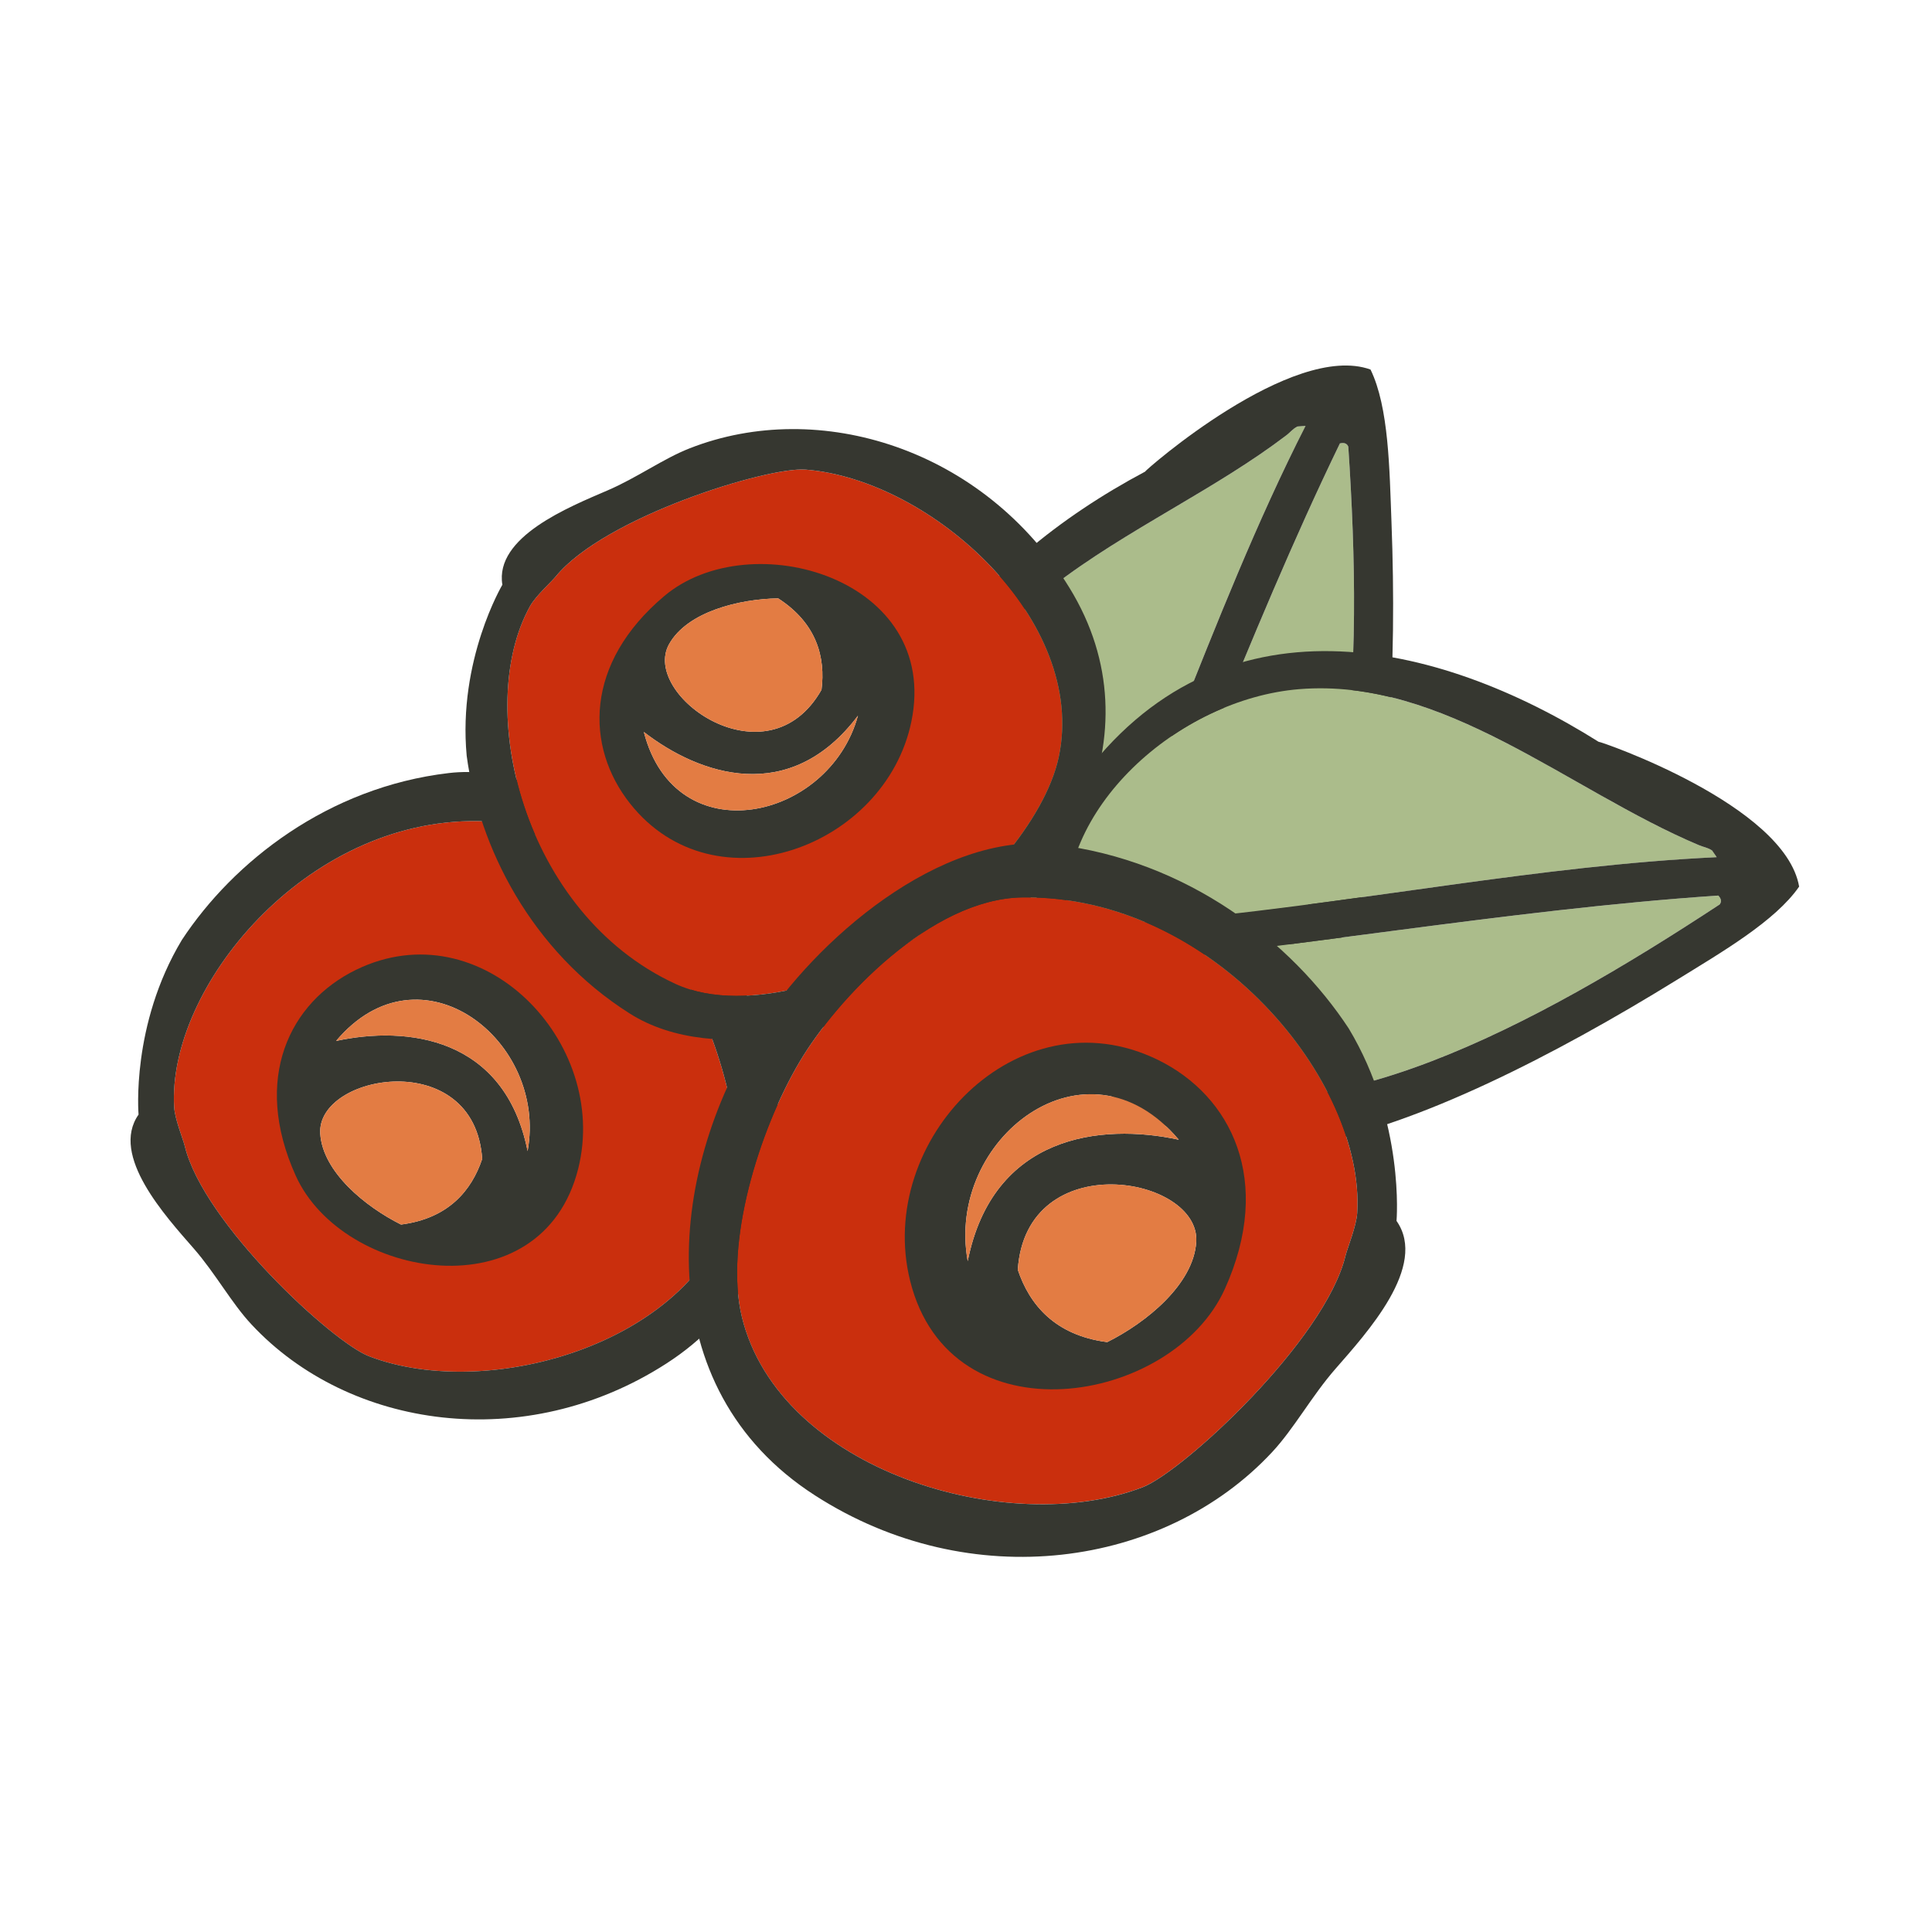
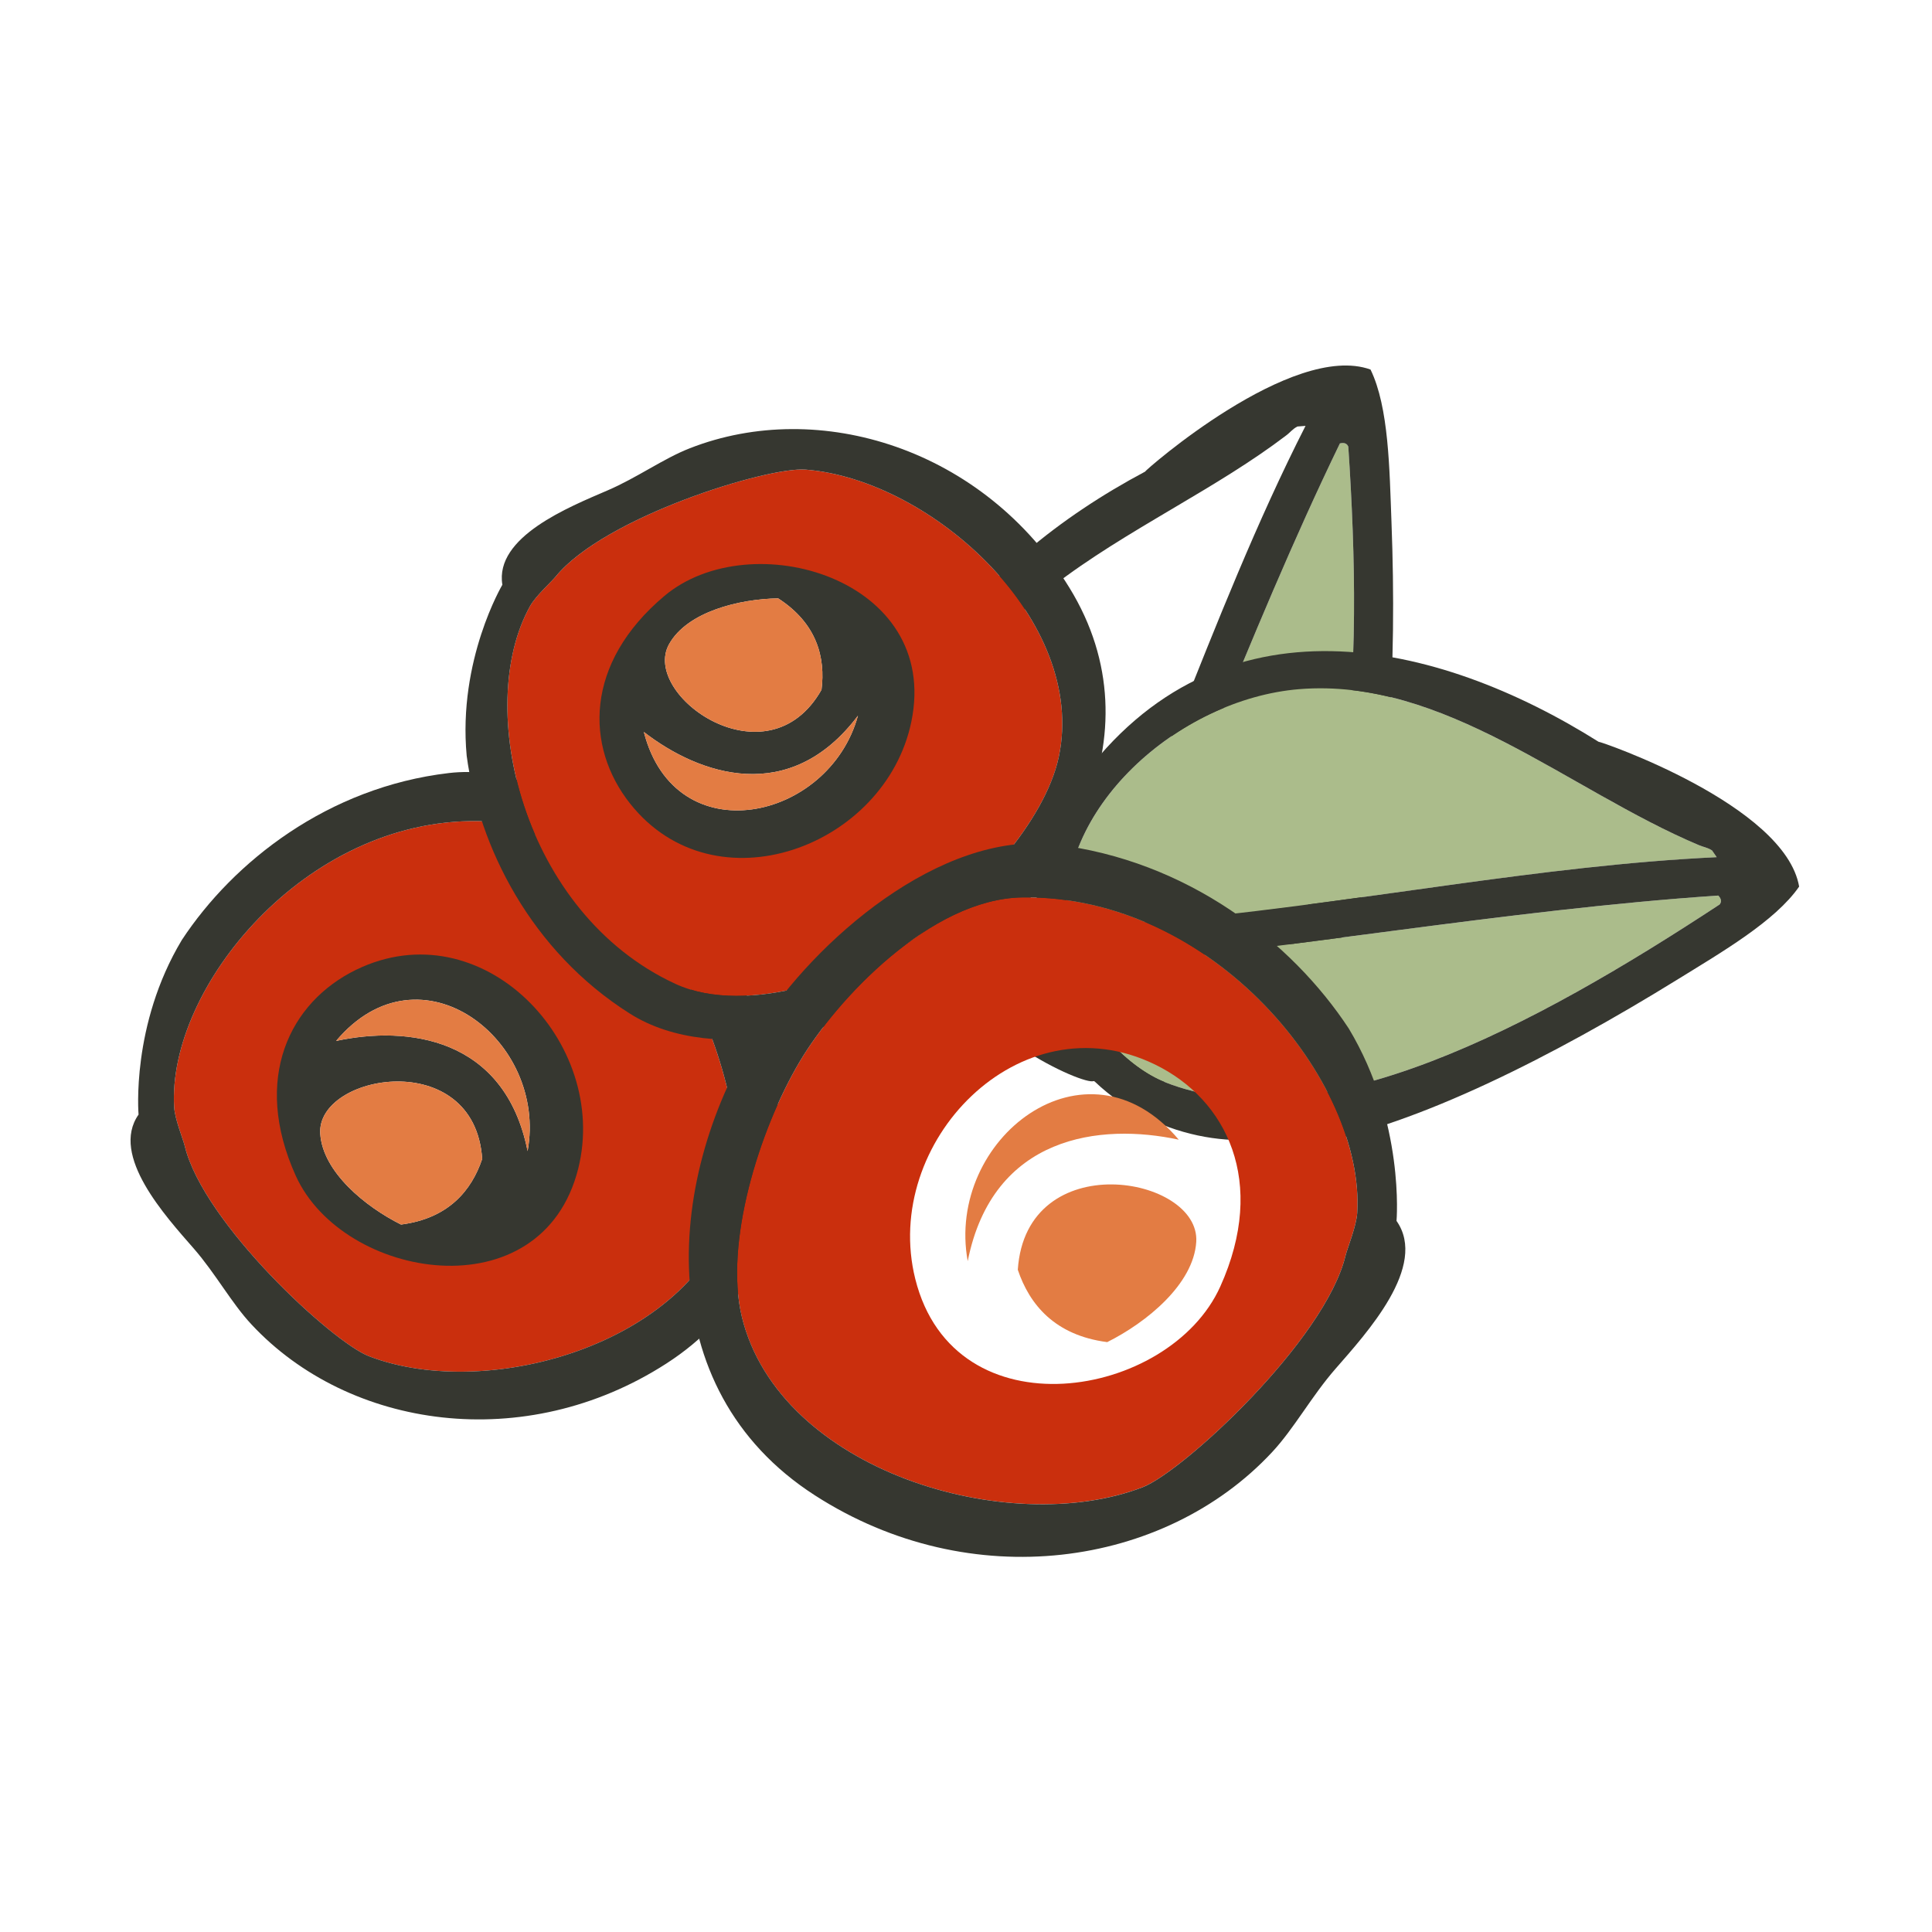
<svg xmlns="http://www.w3.org/2000/svg" version="1.1" width="74px" height="74px" viewBox="0 0 74.0 74.0">
  <defs>
    <clipPath id="i0">
      <path d="M74,0 L74,74 L0,74 L0,0 L74,0 Z" />
    </clipPath>
    <clipPath id="i1">
      <path d="M11.643,0.001 C14.827,0.041 18.112,3.554 19.384,5.708 C20.813,8.118 22.013,12.039 21.394,14.586 C20.091,19.922 12.125,22.292 7.47,20.499 C6.066,19.958 1.127,15.395 0.416,12.45 C0.349,12.173 0.038,11.425 0.01,10.965 C-0.264,6.402 5.009,-0.084 11.643,0.001 Z M15.311,13.236 C16.48,8.545 11.717,3.601 7.066,5.866 C4.602,7.065 3.201,9.899 4.824,13.5 C6.57,17.376 13.967,18.615 15.311,13.236 Z" />
    </clipPath>
    <clipPath id="i2">
      <path d="M3.034,0.585 C7.835,-1.752 12.75,3.352 11.544,8.194 C10.156,13.747 2.521,12.467 0.72,8.467 C-0.956,4.748 0.491,1.823 3.034,0.585 Z M7.864,7.83 C7.574,3.512 1.516,4.561 1.661,6.862 C1.755,8.328 3.386,9.66 4.755,10.343 C6.575,10.109 7.458,9.037 7.864,7.83 Z M9.603,7.53 C10.38,3.287 5.492,-0.52 2.269,3.31 C4.981,2.723 8.731,3.152 9.603,7.53 Z" />
    </clipPath>
    <clipPath id="i3">
      <path d="M6.206,2.966 C5.801,4.173 4.917,5.245 3.098,5.479 C1.729,4.796 0.098,3.465 0.003,1.998 C-0.142,-0.303 5.915,-1.352 6.206,2.966 Z" />
    </clipPath>
    <clipPath id="i4">
      <path d="M12.188,0.04 C16.181,-0.432 20.527,3.404 22.465,6.44 C25.72,11.529 26.303,18.939 20.518,22.66 C15.103,26.147 8.367,25.168 4.632,21.159 C3.866,20.34 3.262,19.217 2.428,18.259 C1.353,17.025 -0.797,14.692 0.307,13.121 C0.307,13.121 0.008,9.689 1.966,6.432 C3.945,3.426 7.571,0.582 12.188,0.04 Z M13.304,1.879 C6.669,1.794 1.397,8.281 1.671,12.842 C1.698,13.303 2.01,14.051 2.077,14.328 C2.788,17.273 7.726,21.836 9.132,22.377 C13.786,24.17 21.752,21.8 23.055,16.464 C23.674,13.918 22.474,9.996 21.046,7.586 C19.772,5.432 16.488,1.919 13.304,1.879 Z" />
    </clipPath>
    <clipPath id="i5">
      <path d="M9.818,0.015 C9.993,-0.028 10.094,0.024 10.141,0.141 C10.706,8.616 10.503,17.974 5.564,21.92 C4.474,22.787 2.144,23.534 0,22.858 C3.458,15.403 6.249,7.381 9.818,0.015 Z" />
    </clipPath>
    <clipPath id="i6">
-       <path d="M14.401,0 C10.686,7.293 8.236,15.643 4.43,22.858 C0.281,21.11 -1.079,14.878 0.884,10.665 C2.414,7.398 5.519,5.422 8.694,3.535 L9.427,3.1 C10.894,2.232 12.35,1.363 13.65,0.374 C13.812,0.255 13.903,0.119 14.091,0.025 C14.193,0.018 14.299,0.009 14.401,0 Z" />
-     </clipPath>
+       </clipPath>
    <clipPath id="i7">
      <path d="M9.708,4.066 C9.707,4.018 15.343,-0.925 18.345,0.154 C19.049,1.599 19.071,3.978 19.148,6 C19.356,11.481 19.091,17.368 17.72,21.169 L16.226,23.511 C14.839,25.908 11.758,28.118 7.739,27.408 C7.369,27.571 2.829,25.612 1.201,22.051 C-2.606,13.727 3.293,7.479 9.708,4.066 Z M17.253,2.97 L17.172,2.984 C13.602,10.351 10.812,18.372 7.354,25.827 C9.497,26.503 11.828,25.755 12.917,24.889 C17.857,20.943 18.06,11.584 17.494,3.109 C17.447,2.993 17.347,2.941 17.172,2.984 Z M15.856,2.312 L15.547,2.336 C15.359,2.429 15.268,2.567 15.106,2.685 C13.806,3.674 12.35,4.543 10.883,5.411 L10.15,5.846 C6.975,7.734 3.87,9.709 2.34,12.977 C0.377,17.189 1.738,23.421 5.886,25.17 C9.691,17.955 12.142,9.604 15.856,2.312 Z" />
    </clipPath>
    <clipPath id="i8">
      <path d="M24.781,0 C24.905,0.13 24.909,0.244 24.831,0.341 C17.716,5.019 9.452,9.471 3.568,7.141 C2.273,6.627 0.469,4.976 0,2.787 C8.212,2.097 16.591,0.55 24.781,0 Z" />
    </clipPath>
    <clipPath id="i9">
      <path d="M8.925,0.033 C12.531,-0.259 15.789,1.454 19.006,3.27 L19.747,3.691 C21.23,4.532 22.708,5.364 24.213,6 C24.396,6.083 24.56,6.095 24.736,6.211 C24.794,6.296 24.854,6.383 24.911,6.469 C21.535,6.628 18.108,7.061 14.675,7.534 L11.731,7.945 C7.806,8.491 3.887,9.002 0.04,9.128 C-0.485,4.671 4.279,0.413 8.925,0.033 Z" />
    </clipPath>
    <clipPath id="i10">
      <path d="M1.74,4.993 C7.12,-2.419 15.486,-0.398 21.633,3.472 C21.675,3.446 28.773,5.886 29.316,9.019 C28.403,10.344 26.339,11.538 24.613,12.605 C19.934,15.493 14.667,18.175 10.674,18.866 L7.891,18.729 C5.114,18.711 1.664,17.135 0.296,13.304 C-0.03,13.065 -0.564,8.163 1.74,4.993 Z M26.22,9.363 C18.029,9.913 9.652,11.46 1.438,12.15 C1.908,14.339 3.711,15.99 5.007,16.504 C10.891,18.834 19.155,14.383 26.271,9.704 C26.348,9.607 26.344,9.493 26.22,9.363 Z M25.459,7.425 C20.443,5.303 15.719,1.008 10.17,1.457 C5.525,1.838 0.76,6.096 1.286,10.552 C5.134,10.426 9.052,9.915 12.977,9.369 L15.921,8.959 C19.355,8.485 22.781,8.052 26.158,7.893 C26.099,7.807 26.04,7.72 25.981,7.636 C25.806,7.519 25.641,7.507 25.459,7.425 Z" />
    </clipPath>
    <clipPath id="i11">
      <path d="M11.293,1.28378341e-05 L11.422,0.005 C16.254,0.384 22.229,5.795 21.119,11.013 C20.587,13.5 17.883,16.43 15.616,17.943 C13.594,19.297 9.235,20.996 6.43,19.698 C0.588,16.995 -1.295,9.109 0.87,5.229 C1.087,4.838 1.675,4.314 1.852,4.099 C3.713,1.817 9.963,-0.11 11.422,0.005 Z M15.351,9.655 C16.464,4.27 9.315,2.216 6.087,4.934 C3.081,7.46 3.116,10.596 4.802,12.723 C7.984,16.737 14.375,14.352 15.351,9.655 Z" />
    </clipPath>
    <clipPath id="i12">
      <path d="M2.485,1.223 C5.783,-1.554 13.082,0.544 11.944,6.042 C10.948,10.838 4.422,13.274 1.173,9.176 C-0.55,7.003 -0.583,3.803 2.485,1.223 Z M9.9,5.807 C7.29,9.277 3.825,8.08 1.699,6.432 C2.906,11.132 8.792,9.848 9.9,5.807 Z M6.843,1.315 C5.355,1.339 3.366,1.822 2.667,3.067 C1.569,5.021 6.428,8.474 8.504,4.815 C8.658,3.59 8.336,2.28 6.843,1.315 Z" />
    </clipPath>
    <clipPath id="i13">
      <path d="M4.335,0 C5.83,0.966 6.152,2.275 5.997,3.501 C3.922,7.16 -0.938,3.707 0.159,1.752 C0.859,0.508 2.849,0.025 4.335,0 Z" />
    </clipPath>
    <clipPath id="i14">
      <path d="M8.201,0 C7.092,4.04 1.206,5.325 0,0.623 C2.126,2.273 5.59,3.468 8.201,0 Z" />
    </clipPath>
    <clipPath id="i15">
      <path d="M8.589,0.736 C13.551,-1.211 19.86,0.752 23.131,6.075 C26.627,11.754 22.992,17.995 17.995,21.089 C15.019,22.935 9.595,24.473 6.299,22.39 C2.487,19.984 0.509,15.974 0.046,12.513 C-0.296,8.842 1.413,5.963 1.413,5.963 C1.109,4.126 3.975,2.982 5.436,2.351 C6.572,1.864 7.575,1.132 8.589,0.736 Z M13.026,1.552 C11.568,1.438 5.318,3.365 3.456,5.647 C3.28,5.862 2.692,6.387 2.476,6.776 C0.31,10.658 2.191,18.544 8.034,21.246 C10.839,22.544 15.199,20.844 17.221,19.492 C19.488,17.979 22.192,15.048 22.724,12.56 C23.834,7.344 17.859,1.931 13.026,1.552 Z" />
    </clipPath>
    <clipPath id="i16">
      <path d="M10.932,0.001 C18.245,-0.094 24.053,7.055 23.752,12.085 C23.722,12.591 23.38,13.416 23.305,13.72 C22.524,16.967 17.079,21.995 15.53,22.593 C10.4,24.569 1.619,21.958 0.183,16.076 C-0.498,13.27 0.824,8.946 2.397,6.292 C3.801,3.917 7.423,0.045 10.932,0.001 Z M16.008,6.403 C10.826,3.879 5.521,9.389 6.824,14.615 C8.32,20.606 16.56,19.226 18.506,14.908 C20.314,10.896 18.752,7.739 16.008,6.403 Z" />
    </clipPath>
    <clipPath id="i17">
      <path d="M0.206,9.125 C-1.139,3.731 4.336,-1.953 9.685,0.652 C12.515,2.03 14.128,5.288 12.261,9.428 C10.254,13.884 1.751,15.308 0.206,9.125 Z M11.164,7.631 C11.325,5.095 4.647,3.939 4.329,8.697 C4.775,10.028 5.748,11.209 7.754,11.468 C9.262,10.715 11.061,9.249 11.164,7.631 Z M10.494,3.716 C6.942,-0.504 1.553,3.691 2.411,8.366 C3.372,3.54 7.505,3.069 10.494,3.716 Z" />
    </clipPath>
    <clipPath id="i18">
      <path d="M0,3.269 C0.318,-1.49 6.996,-0.334 6.835,2.203 C6.732,3.82 4.933,5.287 3.425,6.04 C1.419,5.781 0.447,4.6 0,3.269 Z" />
    </clipPath>
    <clipPath id="i19">
      <path d="M0.091,6.393 C-0.766,1.718 4.621,-2.479 8.174,1.742 C5.186,1.096 1.053,1.567 0.091,6.393 Z" />
    </clipPath>
    <clipPath id="i20">
      <path d="M2.686,7.099 C4.819,3.753 9.612,-0.475 14.012,0.043 C19.098,0.643 23.098,3.776 25.276,7.091 C27.435,10.68 27.107,14.462 27.107,14.462 C28.324,16.193 25.954,18.766 24.77,20.126 C23.849,21.181 23.183,22.418 22.339,23.322 C18.223,27.74 10.798,28.82 4.829,24.974 C-1.545,20.874 -0.903,12.709 2.686,7.099 Z M13.094,2.072 L12.782,2.072 C9.273,2.116 5.652,5.987 4.247,8.362 C2.674,11.017 1.352,15.341 2.034,18.146 C3.47,24.029 12.25,26.64 17.38,24.665 C18.929,24.067 24.374,19.037 25.155,15.791 C25.23,15.487 25.573,14.661 25.602,14.154 C25.904,9.126 20.094,1.976 12.782,2.072 Z" />
    </clipPath>
    <clipPath id="i21">
      <path d="M7.335,5.801 C6.463,1.422 2.713,0.994 0,1.58 C3.223,-2.248 8.112,1.557 7.335,5.801 Z" />
    </clipPath>
  </defs>
  <g clip-path="url(#i0)">
    <g transform="translate(5.0 14.0)">
      <g transform="translate(1.661 17.448)">
        <g clip-path="url(#i1)">
          <polygon points="-1.77635684e-15,2.16840434e-19 21.561,2.16840434e-19 21.561,21.091 -1.77635684e-15,21.091 -1.77635684e-15,2.16840434e-19" stroke="none" fill="#CA2F0D" />
        </g>
      </g>
      <g transform="translate(5.605 22.56)">
        <g clip-path="url(#i2)">
          <polygon points="4.4408921e-16,0 11.729,0 11.729,11.923 4.4408921e-16,11.923 4.4408921e-16,0" stroke="none" fill="#363730" />
        </g>
      </g>
      <g transform="translate(7.263 27.424)">
        <g clip-path="url(#i3)">
          <polygon points="-3.87944885e-14,2.24265051e-14 6.206,2.24265051e-14 6.206,5.479 -3.87944885e-14,5.479 -3.87944885e-14,2.24265051e-14" stroke="none" fill="#E37C43" />
        </g>
      </g>
      <g transform="translate(-7.105427357601002e-14 15.57)">
        <g clip-path="url(#i4)">
          <polygon points="5.55111512e-17,-1.77635684e-15 24.901,-1.77635684e-15 24.901,24.797 5.55111512e-17,24.797 5.55111512e-17,-1.77635684e-15" stroke="none" fill="#363730" />
        </g>
      </g>
      <g transform="translate(36.502 2.969)">
        <g clip-path="url(#i5)">
          <polygon points="0,-1.11022302e-15 10.361,-1.11022302e-15 10.361,23.12 0,23.12 0,-1.11022302e-15" stroke="none" fill="#ABBC8B" />
        </g>
      </g>
      <g transform="translate(30.605 2.311)">
        <g clip-path="url(#i6)">
          <polygon points="1.31561428e-13,0 14.401,0 14.401,22.858 1.31561428e-13,22.858 1.31561428e-13,0" stroke="none" fill="#ABBC8B" />
        </g>
      </g>
      <g transform="translate(29.149 -3.730349362740526e-14)">
        <g clip-path="url(#i7)">
          <polygon points="0,2.77555756e-17 19.211,2.77555756e-17 19.211,27.543 0,27.543 0,2.77555756e-17" stroke="none" fill="#363730" />
        </g>
      </g>
      <g transform="translate(36.034 20.302)">
        <g clip-path="url(#i8)">
          <polygon points="0,0 24.883,0 24.883,7.78 0,7.78 0,0" stroke="none" fill="#ABBC8B" />
        </g>
      </g>
      <g transform="translate(35.841 12.364)">
        <g clip-path="url(#i9)">
          <polygon points="-6.03961325e-14,2.84217094e-14 24.911,2.84217094e-14 24.911,9.128 -6.03961325e-14,9.128 -6.03961325e-14,2.84217094e-14" stroke="none" fill="#ABBC8B" />
        </g>
      </g>
      <g transform="translate(34.595 10.939)">
        <g clip-path="url(#i10)">
          <polygon points="4.4408921e-16,-4.4408921e-16 29.316,-4.4408921e-16 29.316,18.866 4.4408921e-16,18.866 4.4408921e-16,-4.4408921e-16" stroke="none" fill="#363730" />
        </g>
      </g>
      <g transform="translate(14.434 3.983)">
        <g clip-path="url(#i11)">
          <polygon points="1.11022302e-16,2.60208521e-18 21.253,2.60208521e-18 21.253,20.162 1.11022302e-16,20.162 1.11022302e-16,2.60208521e-18" stroke="none" fill="#CA2F0D" />
        </g>
      </g>
      <g transform="translate(17.962 7.604)">
        <g clip-path="url(#i12)">
          <polygon points="0,0 12.063,0 12.063,11.257 0,11.257 0,0" stroke="none" fill="#363730" />
        </g>
      </g>
      <g transform="translate(20.469 8.918)">
        <g clip-path="url(#i13)">
          <polygon points="2.43416398e-14,0 6.032,0 6.032,5.111 2.43416398e-14,5.111 2.43416398e-14,0" stroke="none" fill="#E37C43" />
        </g>
      </g>
      <g transform="translate(19.661 13.412)">
        <g clip-path="url(#i14)">
          <polygon points="0,0 8.201,0 8.201,3.628 0,3.628 0,0" stroke="none" fill="#E37C43" />
        </g>
      </g>
      <g transform="translate(12.829 2.435)">
        <g clip-path="url(#i15)">
          <polygon points="0,-8.8817842e-16 24.517,-8.8817842e-16 24.517,23.389 0,23.389 0,-8.8817842e-16" stroke="none" fill="#363730" />
        </g>
      </g>
      <g transform="translate(23.233 20.371)">
        <g clip-path="url(#i16)">
          <polygon points="0,-1.77635684e-15 23.763,-1.77635684e-15 23.763,23.245 0,23.245 0,-1.77635684e-15" stroke="none" fill="#CA2F0D" />
        </g>
      </g>
      <g transform="translate(29.655 25.938)">
        <g clip-path="url(#i17)">
-           <polygon points="0,-1.11022302e-16 13.063,-1.11022302e-16 13.063,13.277 0,13.277 0,-1.11022302e-16" stroke="none" fill="#363730" />
-         </g>
+           </g>
      </g>
      <g transform="translate(33.984 31.366)">
        <g clip-path="url(#i18)">
          <polygon points="0,-5.77315973e-15 6.838,-5.77315973e-15 6.838,6.04 0,6.04 0,-5.77315973e-15" stroke="none" fill="#E37C43" />
        </g>
      </g>
      <g transform="translate(31.975 27.911)">
        <g clip-path="url(#i19)">
          <polygon points="1.29674049e-13,9.32587341e-15 8.174,9.32587341e-15 8.174,6.393 1.29674049e-13,6.393 1.29674049e-13,9.32587341e-15" stroke="none" fill="#E37C43" />
        </g>
      </g>
      <g transform="translate(21.383 18.301)">
        <g clip-path="url(#i20)">
          <polygon points="4.4408921e-16,-5.683648e-14 27.445,-5.683648e-14 27.445,27.331 4.4408921e-16,27.331 4.4408921e-16,-5.683648e-14" stroke="none" fill="#363730" />
        </g>
      </g>
      <g transform="translate(7.873 24.29)">
        <g clip-path="url(#i21)">
          <polygon points="0,2.50910404e-14 7.417,2.50910404e-14 7.417,5.801 0,5.801 0,2.50910404e-14" stroke="none" fill="#E37C43" />
        </g>
      </g>
    </g>
  </g>
</svg>